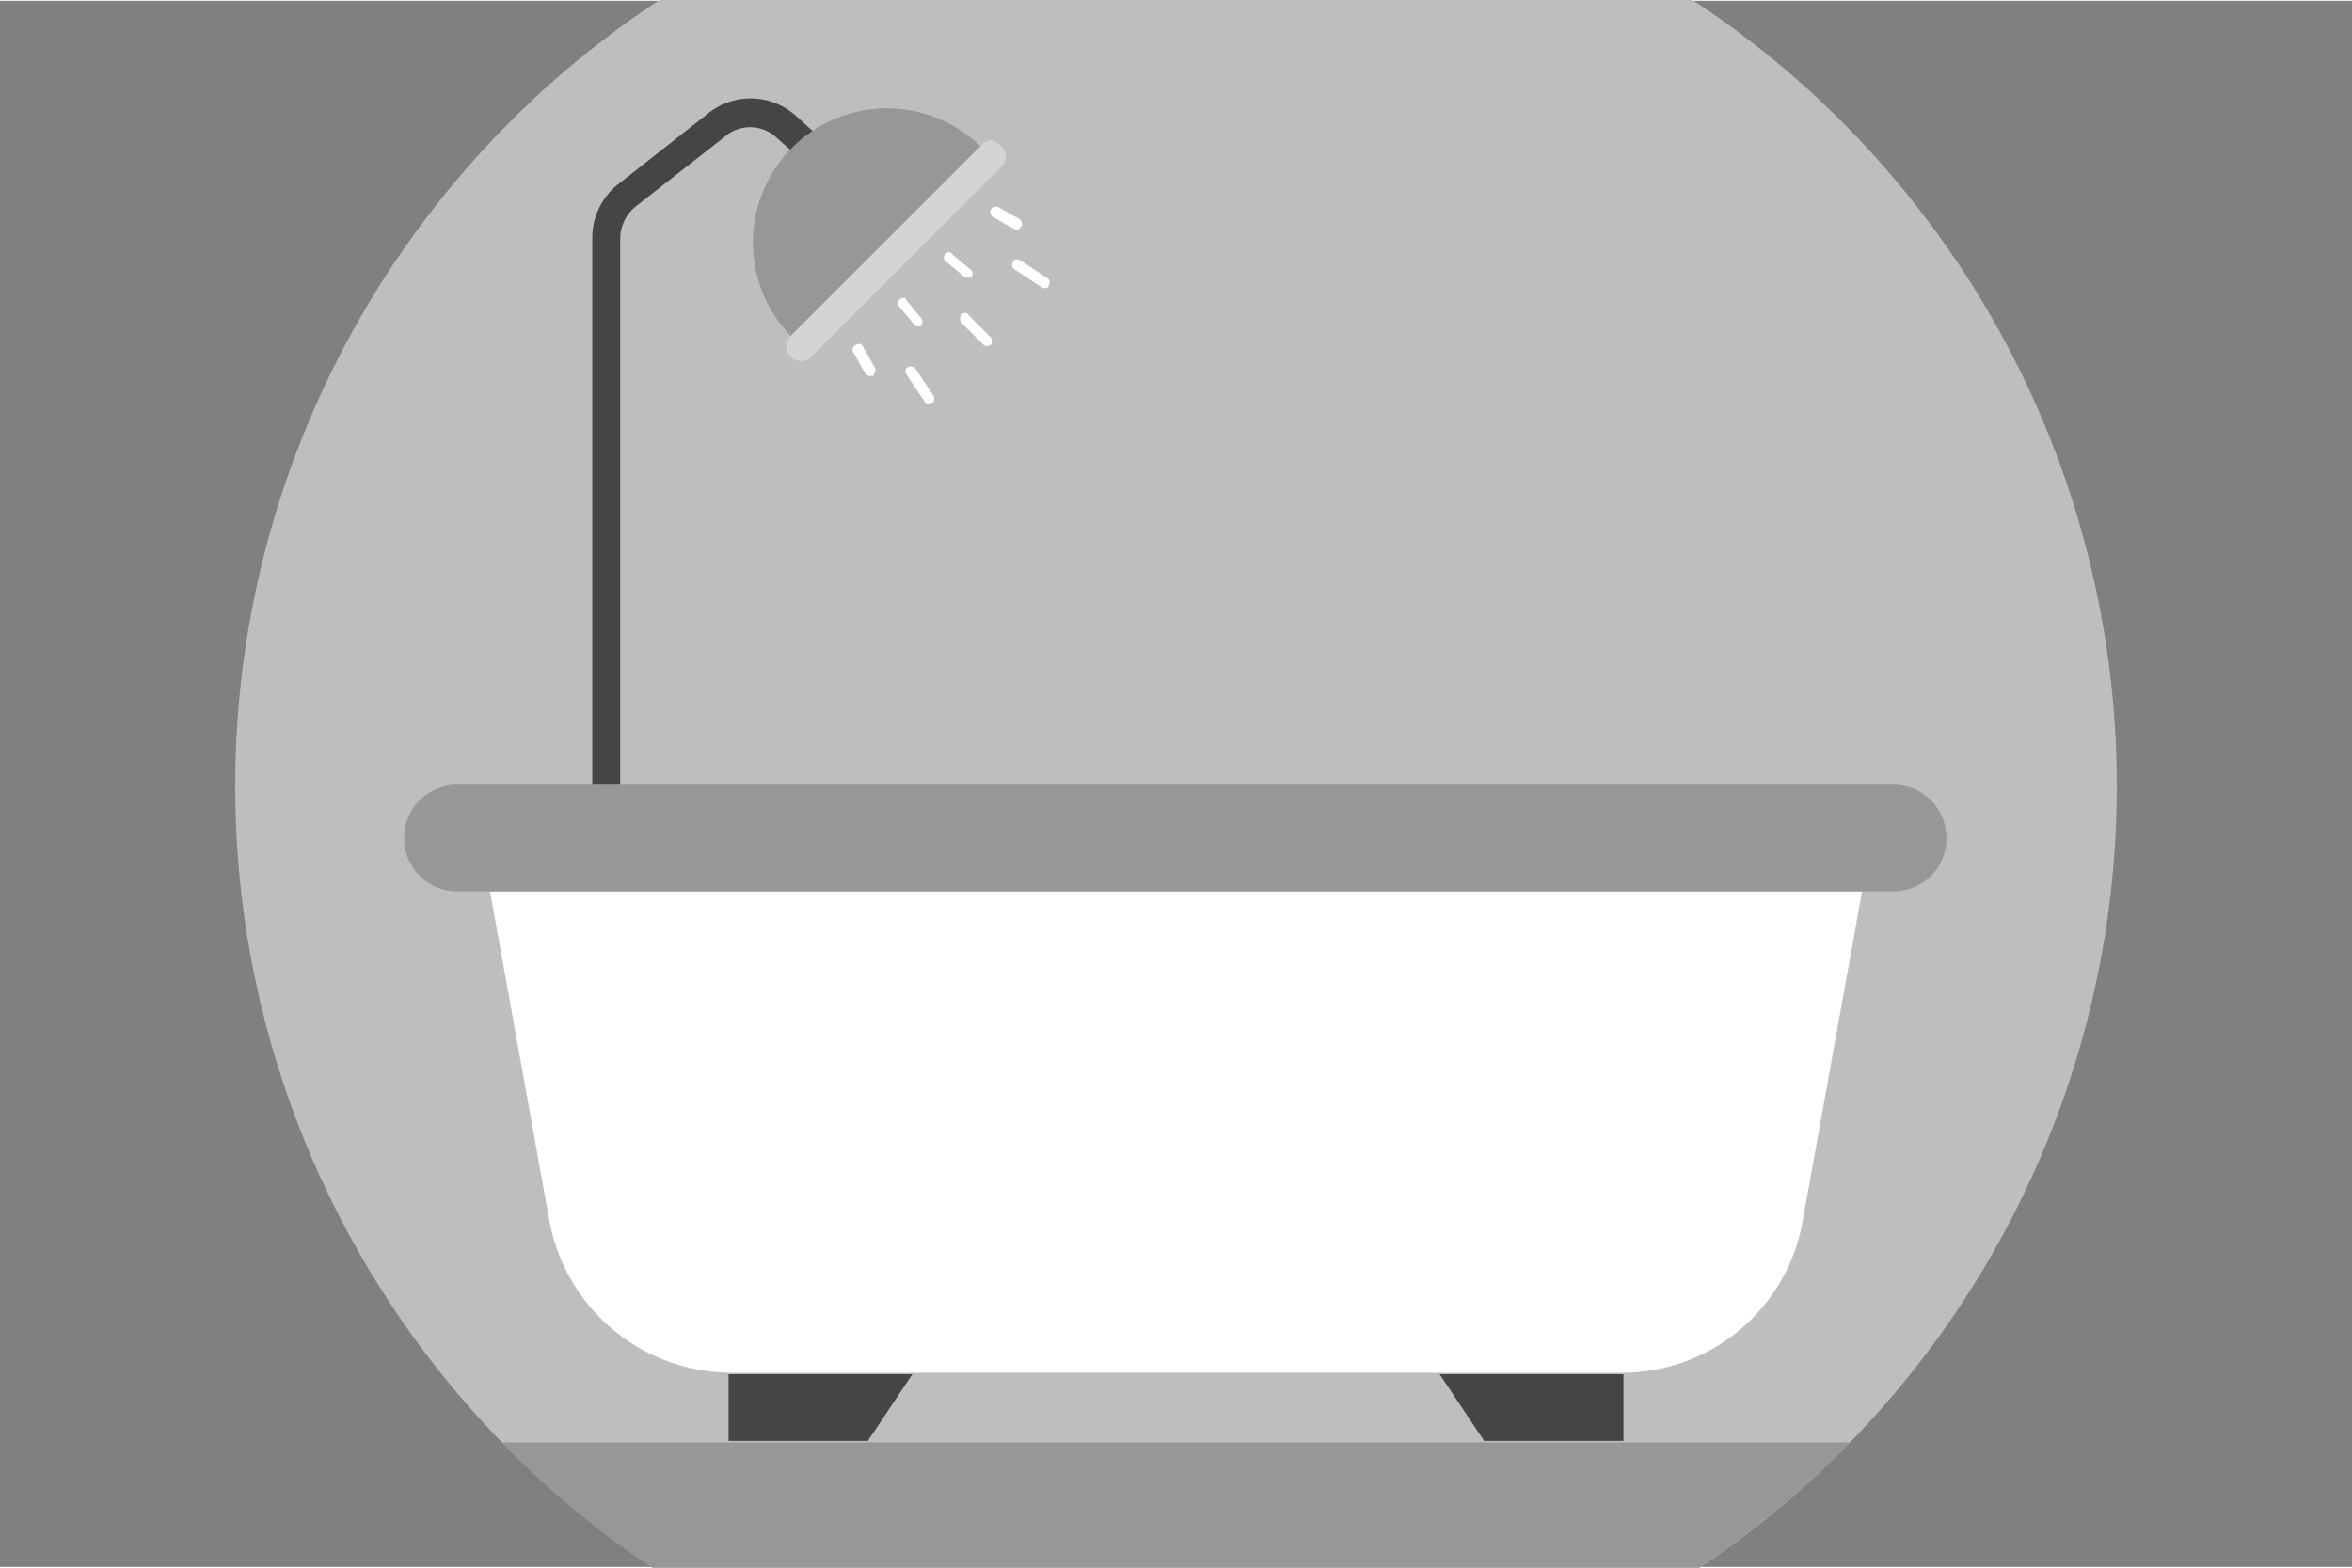
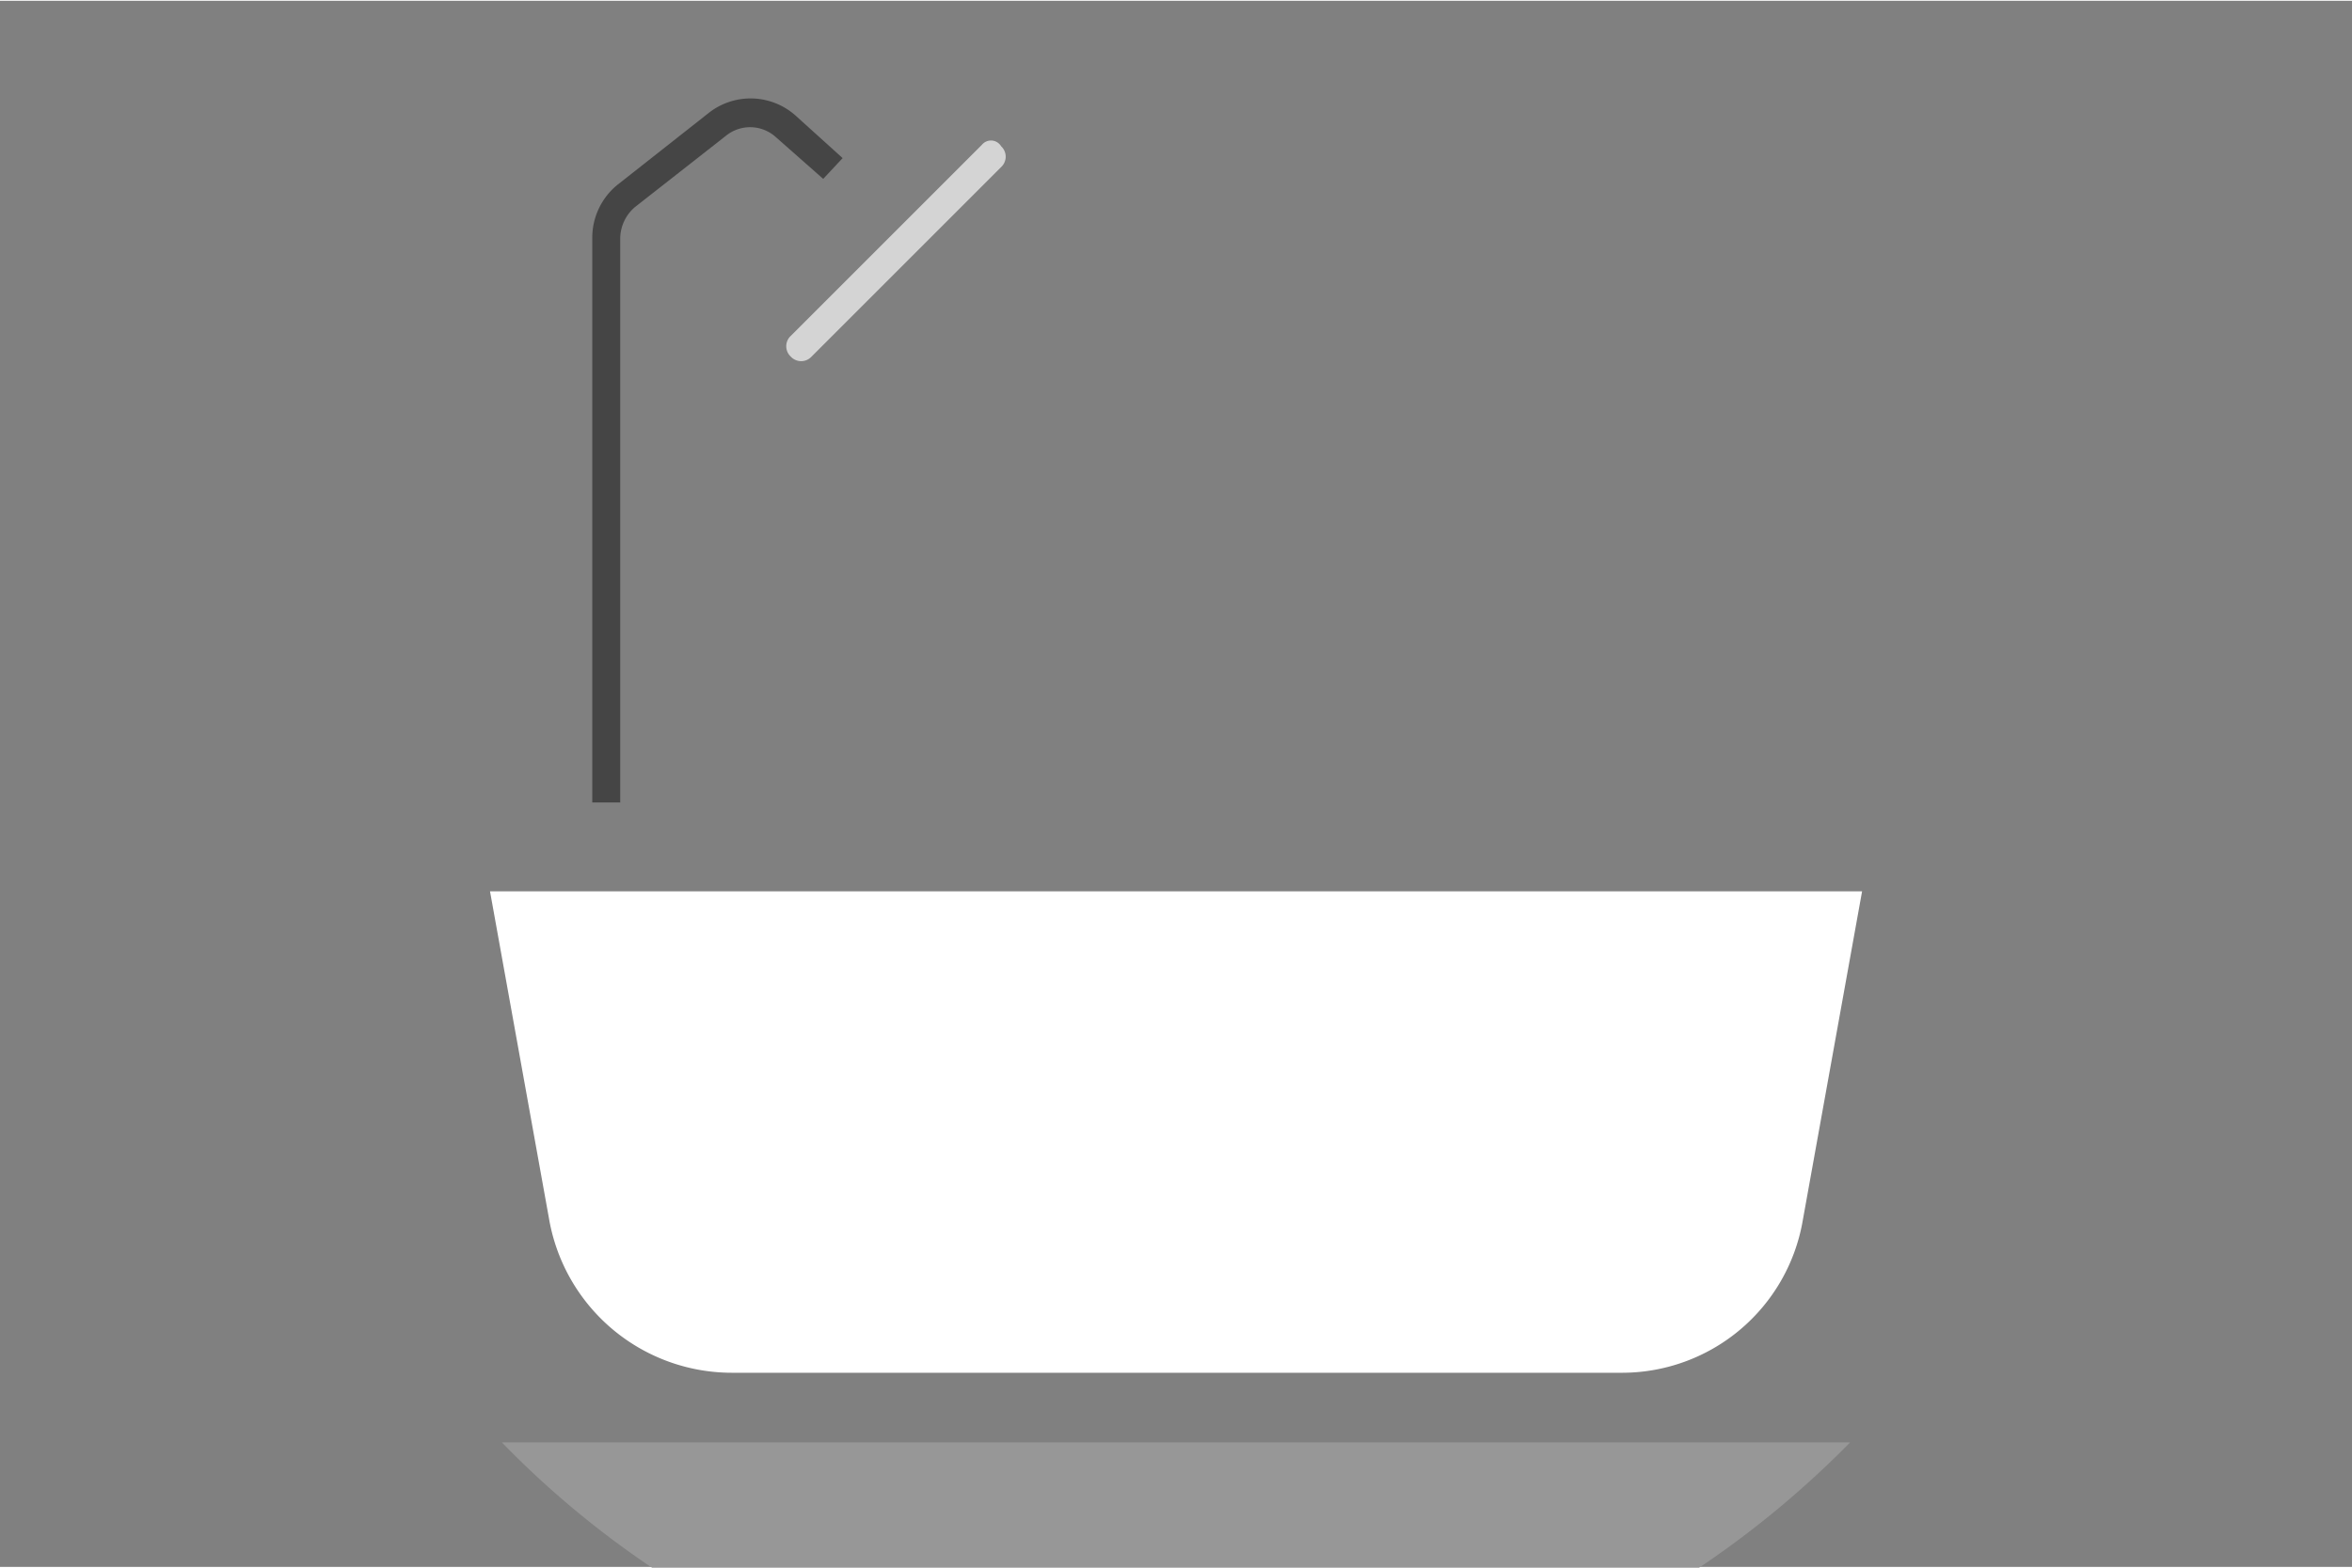
<svg xmlns="http://www.w3.org/2000/svg" viewBox="0 83 500 333" width="120" height="80">
  <rect x="0" y="83" width="500" height="333" fill="#808080" stroke="none" />
  <svg viewBox="0 0 500 500" width="500" data-manipulated-width="true" height="500" data-manipulated-height="true">
-     <circle cx="250" cy="250" fill="#bebebe" r="200" />
    <path d="M106.69 389.53A199.5 199.5 0 0 0 250 450c56.38 0 106.77-23.31 143.31-60.47z" fill="#979797" />
    <path d="M132.2 253.46h-6.29v-120a14.49 14.49 0 0 1 5.35-11.33L150.47 107a14.38 14.38 0 0 1 18.9.63l9.76 8.82-4.13 4.42-10-8.82a8.15 8.15 0 0 0-10.71-.32L135 126.85a8.86 8.86 0 0 0-3.15 6.61v120z" fill="#454545" />
    <path d="M104.17 272.36l12.6 69.92a39.46 39.46 0 0 0 38.74 32.44h189a39 39 0 0 0 38.74-32.44l12.6-69.92z" fill="#fff" />
-     <path d="M402.76 272.36H97.24A11.28 11.28 0 0 1 85.91 261a11.28 11.28 0 0 1 11.33-11.33h305.2A11.28 11.28 0 0 1 413.78 261a11.23 11.23 0 0 1-11.02 11.36z" fill="#979797" />
-     <path d="M345.12 389.21v-14.17h-39.06l9.45 14.17zm-160.63 0l9.45-14.17h-39.06v14.17z" fill="#454545" />
-     <path d="M208.43 113.94a28.51 28.51 0 0 0-40.32 40.31z" fill="#979797" />
    <path d="M208.74 113.62l-40.63 40.63a3 3 0 0 0 0 4.41 3 3 0 0 0 4.41 0l40.31-40.31a3 3 0 0 0 0-4.41 2.51 2.51 0 0 0-4.09-.32z" fill="#d4d4d4" />
-     <path d="M216.61 129.37l-4.41-2.52a1.2 1.2 0 0 0-.94 2.21l4.41 2.51c.31.32.94 0 1.26-.31a.31.31 0 0 1 .31-.32c0-.63 0-1.25-.63-1.57zm-15.74 7.56c-.32.63-.32 1.26.31 1.57l3.78 3.15a1.42 1.42 0 0 0 1.58 0c.31-.63.31-1.26-.32-1.57l-3.78-3.15a.89.89 0 0 0-1.57 0zm-9.45 9.45a1.1 1.1 0 0 0-.32 1.57l3.15 3.78a1.11 1.11 0 0 0 1.58.32 1.43 1.43 0 0 0 0-1.58l-3.15-3.78c0-.63-.63-.63-1.26-.31zm-9.42 9.76a1.15 1.15 0 0 0-.63 1.58l2.52 4.41c.31.63.94.63 1.57.63a.31.31 0 0 0 .32-.32 1.9 1.9 0 0 0 .31-1.26l-2.52-4.41c-.34-.94-.97-.94-1.57-.63zm34.93-17.95c-.63-.32-1.26-.32-1.58.31s-.31 1.26.32 1.58l5.67 3.78a1.42 1.42 0 0 0 1.57 0v-.32c.32-.63.32-1.26-.31-1.57zm-12.6 11.65a1.46 1.46 0 0 0 0 1.58l4.73 4.72a1.4 1.4 0 0 0 1.57 0 1.44 1.44 0 0 0 0-1.57l-4.72-4.73a.9.9 0 0 0-1.58 0zM193 160.87c-.63.31-.63.94-.31 1.57l3.78 5.67c.31.63.94.63 1.57.32h.32a1.43 1.43 0 0 0 0-1.58l-3.78-5.67a1.39 1.39 0 0 0-1.58-.31z" fill="#fff" />
  </svg>
</svg>